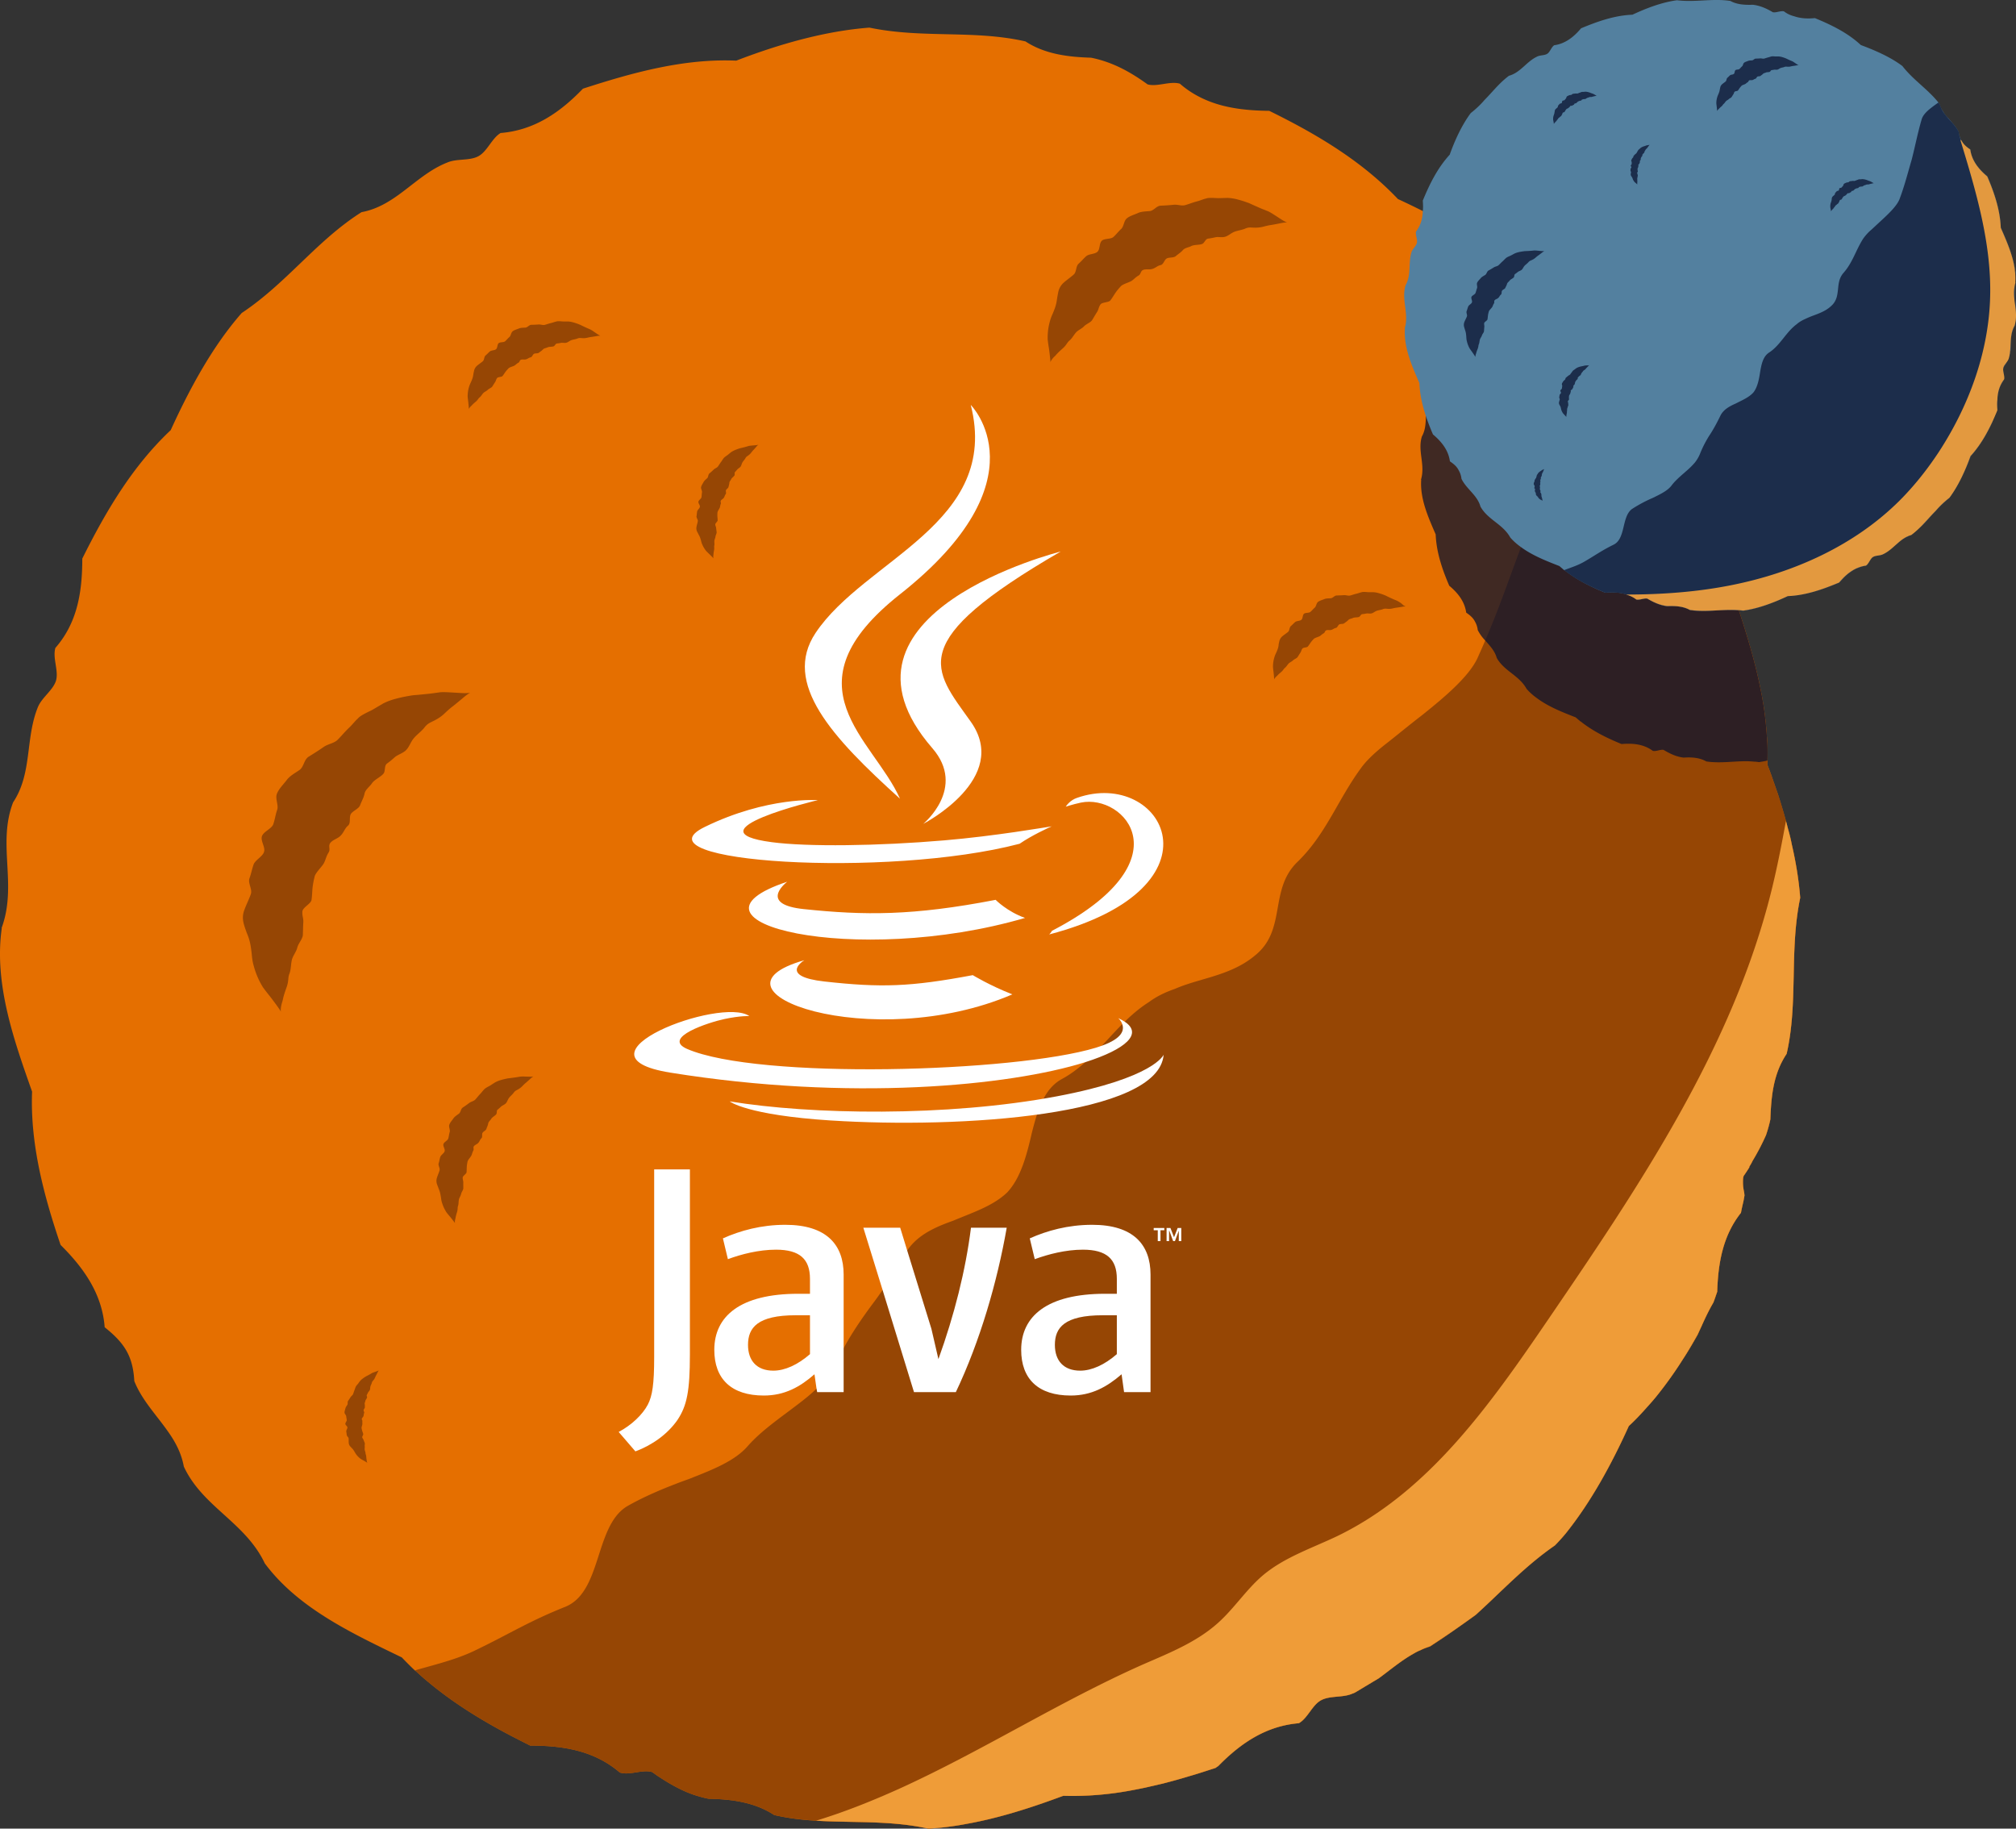
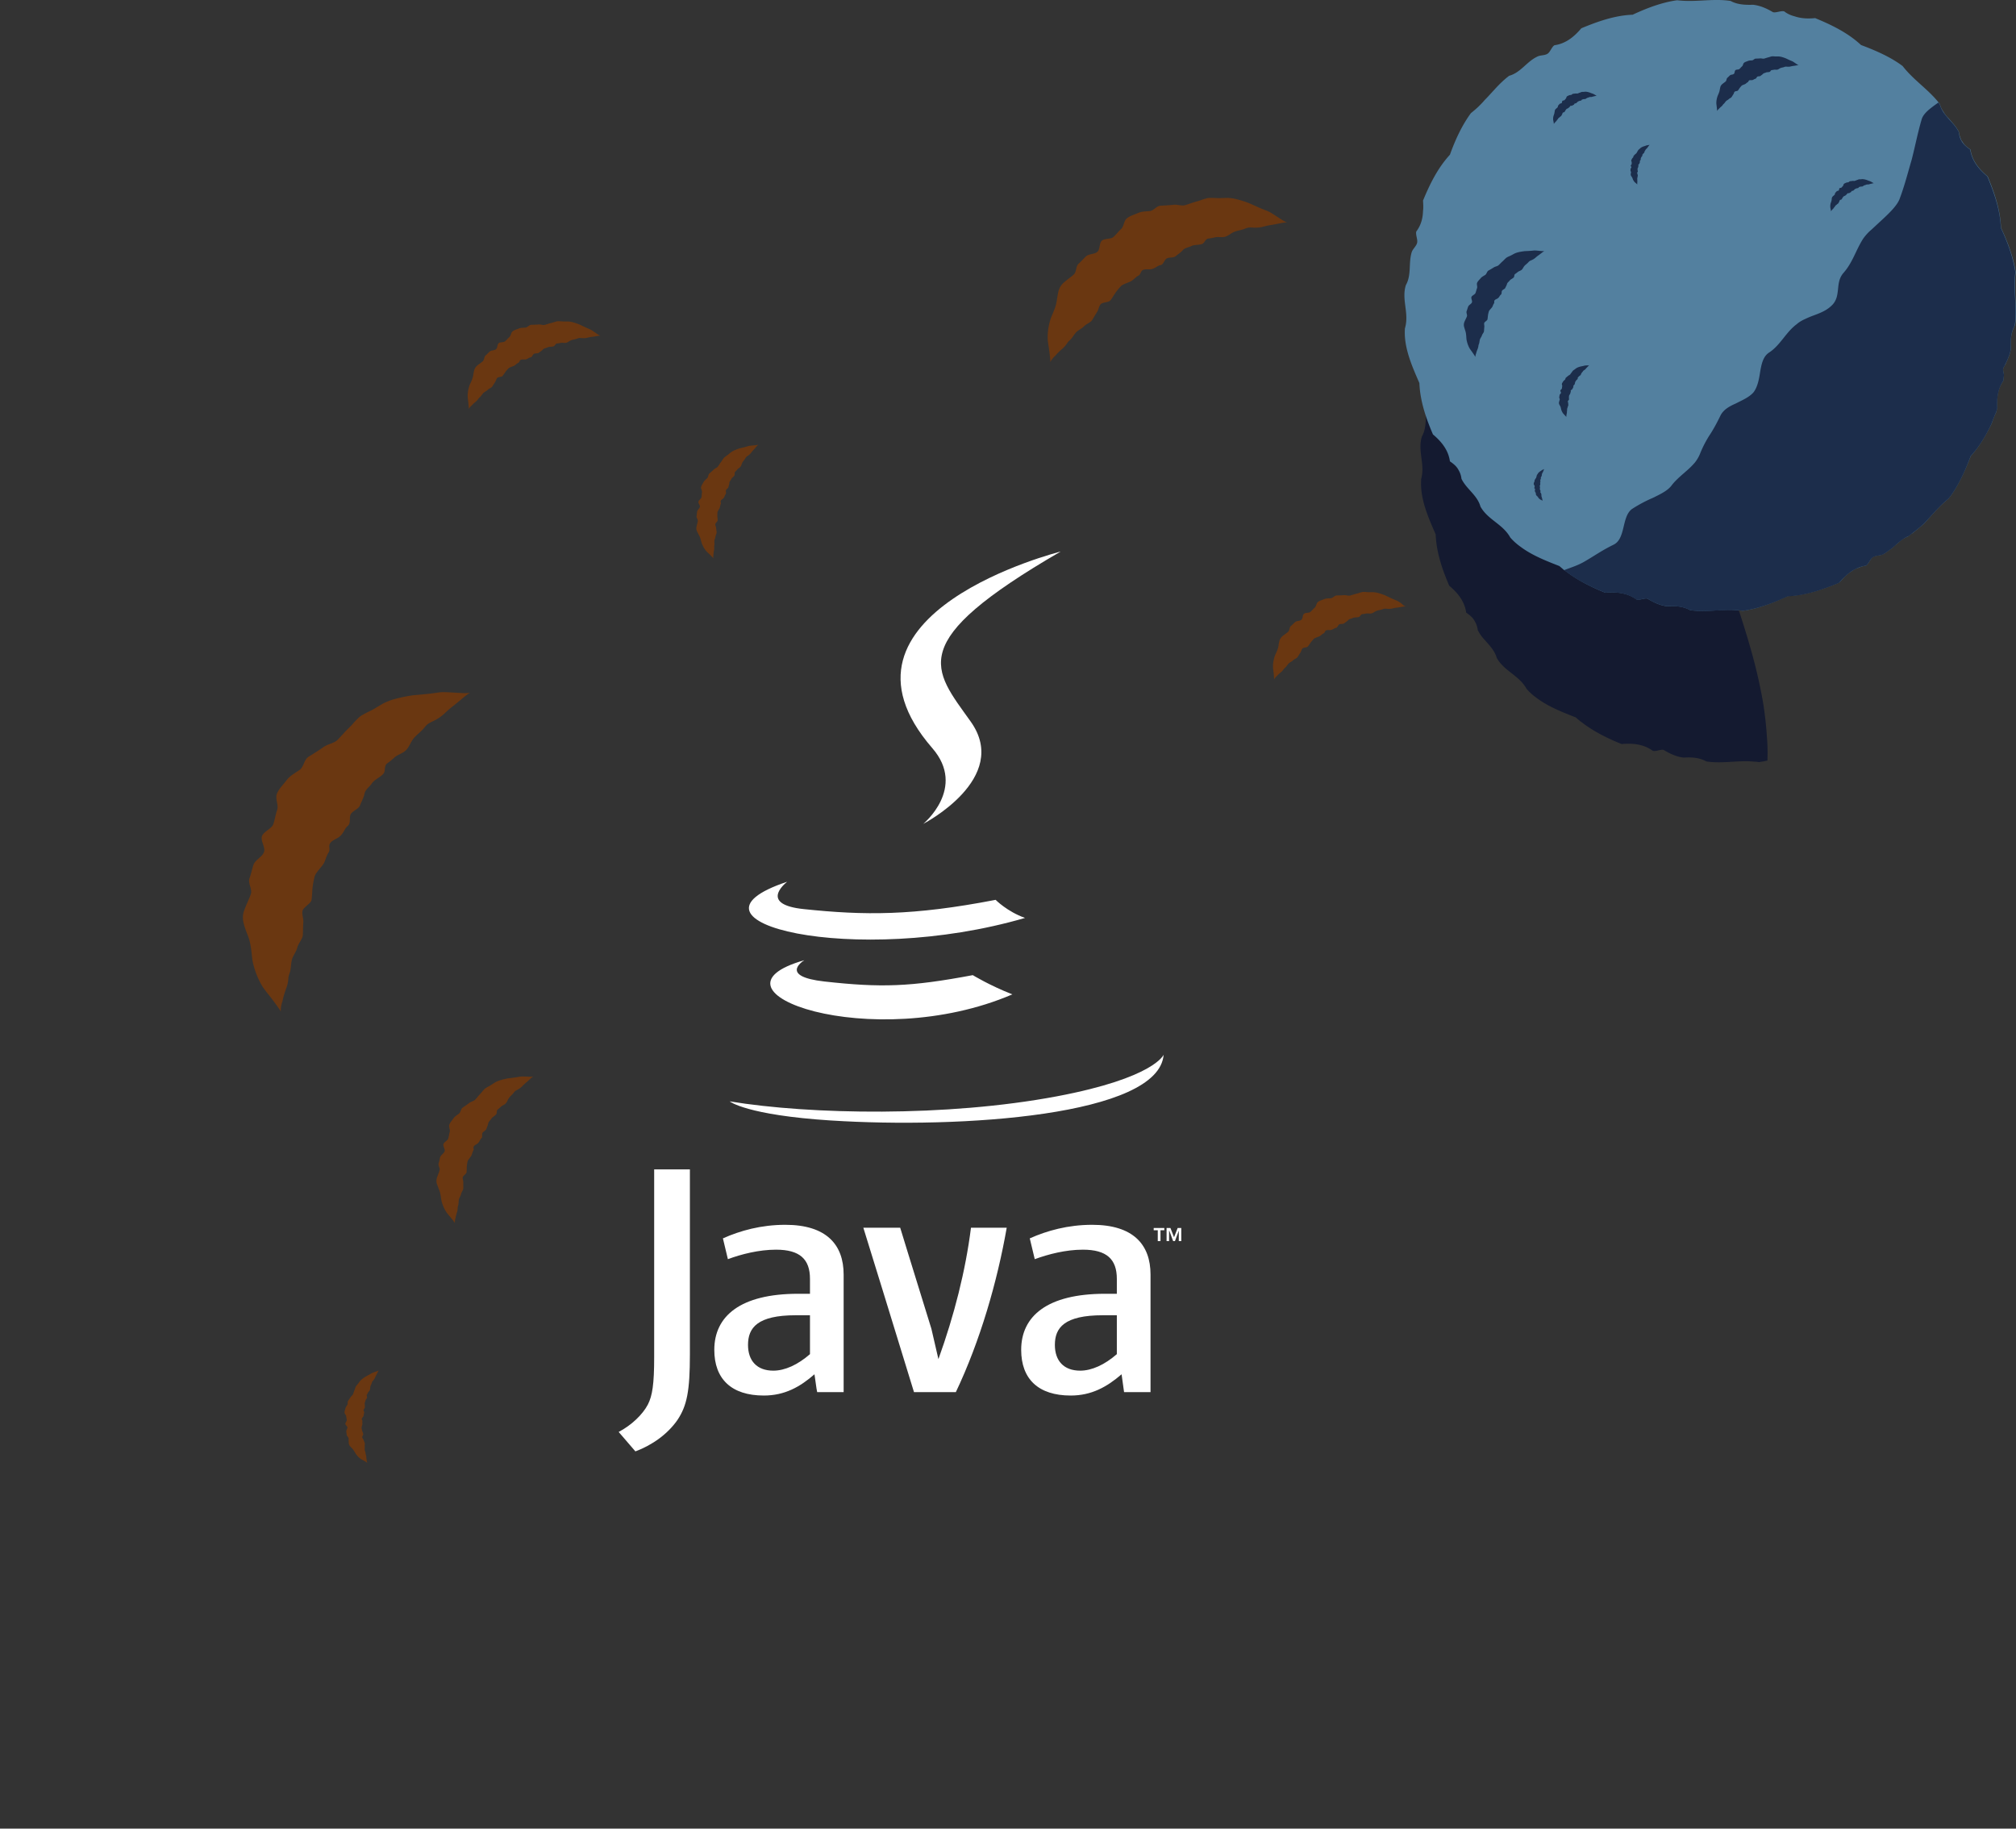
<svg xmlns="http://www.w3.org/2000/svg" id="Layer_2" data-name="Layer 2" viewBox="0 0 89.152 80.861">
  <rect x="0" y="0" width="89.152" height="80.861" fill="#333333" stroke="none" />
  <defs>
    <style>.cls-1{fill:#0a122f}.cls-1,.cls-2{opacity:.75}.cls-1,.cls-2,.cls-3,.cls-5{stroke-width:0}.cls-2{fill:#7c3806}.cls-3{fill:#f9a53f;opacity:.9}.cls-5{fill:#fff}</style>
  </defs>
  <g id="Layer_10" data-name="Layer 10">
-     <path d="M79.609 39.701c-.49 2.36-.08 4.62-.6 6.9-.6.9-.68 1.89-.72 2.9-.05.24-.11.47-.19.69a10.357 10.357 0 0 1-.6 1.15c-.04.09-.09.17-.14.25v.03c-.08.13-.16.25-.25.38-.05.17-.04.35-.01.55v.01c.01.1.03.2.04.31-.01.08-.03.16-.04.25-.04.17-.08.34-.11.51-.8 1.01-1.01 2.22-1.05 3.49-.05.16-.11.33-.17.48-.2.34-.37.7-.53 1.06-.05.12-.11.24-.16.36-.21.37-.42.73-.66 1.09-.34.54-.71 1.06-1.1 1.55-.18.23-.37.44-.56.65-.23.26-.47.51-.73.75-.75 1.66-1.66 3.34-2.79 4.75-.15.18-.31.36-.48.53-1.32.91-2.36 2.04-3.5 3.07-.33.24-.67.48-1 .71-.33.24-.67.46-1.02.69-.15.05-.29.1-.42.16-.13.05-.25.12-.37.19-.52.3-.98.69-1.47 1.05l-1.05.63c-.04.02-.08.04-.12.05-.42.19-.98.08-1.38.29s-.59.79-.99 1.02c-1.44.12-2.56.87-3.56 1.89-.04.03-.09.06-.13.09-.38.12-.76.25-1.15.36-.39.12-.79.23-1.18.33l-.78.18c-.53.11-1.06.21-1.59.27-.68.08-1.35.11-2.03.09-1.37.51-2.81.98-4.27 1.24-.36.07-.71.12-1.07.16-.21.02-.42.04-.63.05-2.32-.51-4.58-.08-6.81-.6-.89-.58-1.91-.7-2.91-.72-.15-.03-.3-.07-.44-.11-.49-.14-.93-.36-1.35-.61a6.73 6.73 0 0 1-.35-.22c-.12-.07-.23-.16-.35-.24-.44-.13-.99.16-1.43.02-1.13-.97-2.5-1.19-3.96-1.19-.36-.18-.73-.37-1.09-.56-1.21-.65-2.38-1.38-3.43-2.26-.2-.16-.38-.33-.57-.5h-.01c-.2-.19-.39-.38-.58-.58-2.21-1.07-4.59-2.18-6.06-4.16-.86-1.82-2.75-2.49-3.58-4.28-.11-.61-.39-1.12-.73-1.59-.5-.71-1.13-1.36-1.46-2.19-.06-1.13-.46-1.7-1.31-2.38-.11-1.47-.92-2.62-1.95-3.64-.74-2.18-1.35-4.46-1.26-6.78-.81-2.29-1.69-4.78-1.34-7.23h-.01c.71-1.92-.2-3.7.51-5.56.86-1.29.53-2.83 1.1-4.22.18-.43.67-.74.8-1.17.12-.44-.16-.99-.03-1.44.98-1.12 1.19-2.49 1.19-3.95 1.03-2.07 2.21-4.08 3.91-5.68.83-1.82 1.84-3.7 3.14-5.18 2-1.33 3.32-3.21 5.3-4.46 1.53-.28 2.39-1.64 3.78-2.19.43-.19.98-.07 1.38-.28.4-.21.6-.8.99-1.03 1.48-.12 2.62-.9 3.64-1.96 2.19-.71 4.46-1.34 6.78-1.24 1.87-.72 3.91-1.31 5.89-1.46 2.35.49 4.62.09 6.9.61.87.57 1.91.69 2.9.72.95.19 1.74.63 2.5 1.18.43.12.99-.16 1.43-.03.4.35.84.6 1.3.78.82.32 1.72.41 2.65.42 2.08 1.02 4.09 2.21 5.69 3.9.37.17.74.35 1.1.53 1.13.56 2.26 1.21 3.26 1.97.1.06.2.14.3.22.18.13.35.27.51.42l.09.12c1.26 1.85 2.99 3.14 4.21 4.94.06.08.12.16.17.24.02.12.05.25.09.36.04.15.1.3.16.43.09.19.19.36.3.53.06.1.13.2.2.3.08.11.16.22.24.32.11.15.22.29.33.43.18.24.36.48.51.73.06.08.12.18.16.27.08.13.14.27.2.41.01.23.04.44.09.63.02.09.04.18.07.26.02.09.05.17.09.25.08.18.18.35.3.51.06.07.13.15.2.22.07.09.16.17.26.25.09.08.19.17.29.25.02.23.05.46.11.67.02.13.06.25.1.38.02.07.04.14.08.2.08.25.2.49.33.72.35.61.81 1.15 1.34 1.67.37 1.14.72 2.3.95 3.47.05.23.09.47.13.71.07.47.12.94.15 1.42.03.33.03.67.02 1 .01.07 0 .13 0 .19.09.23.18.47.26.71.07.19.13.38.2.57.17.53.33 1.07.47 1.62.06.21.11.42.15.63.18.78.31 1.57.37 2.35Z" style="fill:#e56f00;stroke-width:0" />
    <path d="M30.888 23.627a.897.897 0 0 1 .06.116c.024.057.039.115.055.172.014.057.03.114.055.168a1.196 1.196 0 0 0 .181.294c.036.036.071.071.107.104.037.034.143.141.162.162.051.05.047.065.042.044a.38.38 0 0 1 0-.148l.002-.025c.003-.067.016-.132.028-.2a.516.516 0 0 0 .005-.094c-.002-.03-.005-.058.002-.092.014-.06.002-.122.003-.18v-.021c.002-.063.045-.135.05-.196.004-.062.054-.134.052-.193-.006-.058-.017-.126-.022-.184-.003-.058-.035-.099-.038-.158-.008-.059.106-.132.104-.189 0-.057-.008-.115-.012-.173-.003-.058 0-.115.004-.173.005-.059.083-.158.103-.213.018-.056.018-.108.042-.163.025-.054-.026-.094.006-.148.032-.053.099-.075.13-.126.037-.049.039-.109.08-.156s-.006-.124.016-.179c.025-.053.099-.088.112-.144.01-.057.034-.113.037-.175 0-.064.059-.115.082-.169.024-.055.106-.108.138-.157.036-.045-.009-.122.036-.165.043-.043.065-.071.104-.117.044-.042.105-.069.139-.12.035-.049.046-.126.079-.182.032-.057.103-.126.134-.189a.164.164 0 0 1 .014-.022l.007-.01.006-.008c.027-.033.069-.055.107-.084a.626.626 0 0 0 .106-.1c.025-.032.068-.09.118-.14.048-.053.096-.107.121-.137a.49.49 0 0 1 .094-.092c.008-.003-.017.009-.097.019a.088.088 0 0 0-.016.002l-.169.015c-.064.006-.129.012-.169.026-.053.015-.106.032-.161.046l-.121.03c-.04.01-.084.018-.122.032a2.051 2.051 0 0 0-.221.085.911.911 0 0 0-.145.084l-.132.109c-.036.03-.165.107-.195.162-.041.051-.065.102-.107.155-.047.061-.091.137-.135.198-.045.061-.126.078-.184.134a3.928 3.928 0 0 1-.188.169c-.066.053-.047.158-.104.215-.061.058-.131.11-.164.18-.037.068-.088.136-.105.211-.018.074.051.161.04.233-.014.072-.011.146-.023.216-.01.07-.126.13-.136.203-.009.073.079.153.065.222-.009.069-.103.13-.12.201-.013.071-.014.143-.028.214-.012.071.067.15.056.22-.009.065-.044.176-.055.239a.338.338 0 0 0 .033.238l.054.103ZM56.547 28.512c-.008.05-.017.103-.034.157-.022.073-.052.14-.082.207a1.138 1.138 0 0 0-.079.203 1.448 1.448 0 0 0-.058.422c.005.062.012.124.02.182.009.061.026.247.027.281.009.088-.006.098.005.075a.476.476 0 0 1 .116-.14l.021-.022c.055-.061.119-.114.183-.168a.51.51 0 0 0 .078-.086c.022-.029.041-.06.074-.086.06-.046.098-.114.144-.168l.017-.02c.051-.058.149-.093.201-.147.053-.055.157-.086.2-.143.039-.06.083-.133.123-.193.042-.058.045-.122.088-.18.039-.063.205-.043.247-.099.045-.055.082-.116.123-.174a1.42 1.42 0 0 1 .139-.161c.051-.052.203-.086.265-.123.061-.039.102-.089.168-.122.066-.032.049-.11.121-.136.072-.025.153.006.222-.018.073-.018.123-.073.198-.086.075-.012.092-.123.155-.157.066-.031.164-.006.219-.05.055-.046.12-.081.172-.137.051-.061.146-.063.21-.096.066-.033.186-.02.254-.041.07-.015.087-.124.163-.129.075-.007.117-.017.19-.03.075-.006.154.017.226-.006.072-.019.143-.085.218-.111.075-.029.196-.039.276-.075a.281.281 0 0 1 .031-.01l.014-.003.012-.003c.052-.01.108.002.167.004.059.003.12 0 .179-.013.049-.01.136-.033.222-.041l.222-.035a.588.588 0 0 1 .162-.014c.01.003-.024-.005-.107-.057a1.028 1.028 0 0 0-.37-.236c-.063-.027-.126-.053-.189-.083l-.139-.066c-.047-.022-.094-.048-.142-.065a2.568 2.568 0 0 0-.277-.092 1.179 1.179 0 0 0-.203-.034h-.212c-.058 0-.24-.027-.312.001-.079.016-.142.046-.223.064-.092.021-.194.059-.284.082-.091.022-.181-.024-.28-.016-.097.008-.209.011-.311.014-.104-.001-.169.114-.268.123-.103.007-.211.002-.298.043-.088.036-.191.061-.265.118-.075.056-.078.194-.144.253-.069.058-.124.131-.192.188-.065.059-.222.025-.288.087-.065.063-.044.208-.112.262-.063.059-.2.043-.272.098-.068.057-.125.125-.194.181-.067.059-.054.195-.119.253-.06.054-.18.133-.24.184a.419.419 0 0 0-.155.253c-.011.046-.02.092-.03.141ZM20.933 16.554c-.008.05-.017.103-.034.157-.022.073-.052.14-.082.207a1.138 1.138 0 0 0-.079.203 1.448 1.448 0 0 0-.057.422c.006.062.012.124.02.182.009.061.026.247.028.281.009.088-.006.098.005.075a.476.476 0 0 1 .116-.14l.021-.022c.055-.061.118-.114.183-.169a.557.557 0 0 0 .078-.086c.022-.029.041-.06.074-.087.06-.046.098-.115.144-.169l.017-.02c.051-.058.148-.093.201-.148.053-.055.156-.086.2-.144.039-.06.083-.133.123-.193.042-.058.044-.122.088-.18.039-.063.205-.043.247-.099.045-.055.081-.116.123-.174.042-.058.089-.11.139-.162.051-.052.203-.086.264-.123.061-.039.102-.089.168-.122.066-.032.049-.11.121-.136.072-.025.153.005.222-.018.073-.018.123-.073.198-.086.075-.012.092-.123.155-.158.066-.031.164-.006.219-.05.054-.046.12-.081.172-.138.051-.061.146-.064.21-.097.066-.033.186-.02.254-.042.07-.015.087-.124.163-.129.075-.007.117-.017.19-.03.075-.006.154.016.226-.006.072-.019.142-.085.218-.111.074-.029.196-.039.275-.076a.281.281 0 0 1 .031-.01l.014-.003.012-.003c.051-.01.108.002.167.003.059.003.12 0 .179-.013.049-.01.136-.033.222-.042.086-.013.175-.027.222-.036a.588.588 0 0 1 .162-.014c.01.003-.024-.005-.107-.057l-.017-.011-.173-.118a1.028 1.028 0 0 0-.181-.107c-.063-.027-.126-.053-.189-.083l-.139-.066c-.047-.022-.094-.048-.142-.065a2.809 2.809 0 0 0-.277-.092 1.101 1.101 0 0 0-.203-.033h-.212c-.058 0-.24-.027-.312.002-.079.016-.142.046-.223.064-.092.021-.194.059-.284.083-.091.023-.181-.024-.28-.016a5.195 5.195 0 0 1-.311.014c-.104 0-.169.114-.267.124-.103.007-.211.003-.298.043-.088.036-.191.061-.265.119-.075.056-.077.194-.144.254-.069.058-.124.131-.191.188-.064.059-.222.026-.288.087-.065.063-.044.208-.111.262-.063.059-.2.044-.272.098-.068.057-.125.125-.194.181-.067.059-.054.195-.118.253-.06.054-.18.134-.239.185a.412.412 0 0 0-.154.253c-.011.046-.02.092-.029.141ZM46.745 13.207a1.922 1.922 0 0 1-.055.289c-.037.134-.089.258-.139.381a1.96 1.96 0 0 0-.134.374 2.638 2.638 0 0 0-.085.771c.013.114.028.225.046.332.019.11.059.449.063.512.021.16-.007.179.012.136a.861.861 0 0 1 .205-.261l.037-.041c.098-.114.211-.213.326-.316.057-.053.1-.106.139-.161.038-.055.072-.111.131-.161.107-.087.173-.213.254-.314l.03-.037c.091-.109.266-.176.36-.278.093-.103.281-.164.358-.271.069-.111.145-.247.216-.357.074-.108.075-.224.151-.333.067-.117.372-.088.446-.192.079-.102.143-.215.216-.323.074-.108.157-.205.246-.301.091-.097.366-.166.476-.237.109-.074.182-.167.3-.231.118-.062.084-.204.214-.254.13-.049.279.003.405-.044.133-.036.221-.139.357-.166.137-.026.161-.228.276-.295.119-.06.298-.019.398-.102.097-.086.215-.153.308-.259.09-.113.263-.123.378-.186.118-.064.337-.045.462-.088.127-.03.153-.23.291-.244.136-.016.213-.036.346-.064.137-.014.282.023.412-.021.13-.039.256-.161.392-.213.134-.057.356-.081.499-.151.018-.008.037-.013.056-.019l.026-.007.022-.006c.093-.02.198-.002.305-.002.107.002.218-.007.327-.032.089-.021.246-.067.402-.087.157-.027.318-.058.403-.076.169-.035.277-.038.295-.034.018.004-.043-.007-.198-.099a1.492 1.492 0 0 1-.032-.02l-.32-.207c-.121-.077-.245-.157-.335-.187-.116-.047-.232-.09-.349-.142l-.256-.114c-.086-.037-.173-.083-.262-.112a4.76 4.76 0 0 0-.509-.155 2.054 2.054 0 0 0-.372-.051l-.386.011c-.105.003-.44-.038-.569.018-.142.033-.257.091-.404.127-.168.043-.351.117-.514.164-.164.045-.331-.035-.511-.016-.176.02-.381.031-.567.04-.19.003-.303.215-.482.238-.188.018-.384.015-.541.093-.159.07-.345.12-.478.229-.135.106-.132.357-.251.469-.123.109-.22.244-.34.352-.115.111-.403.057-.521.172-.116.118-.071.381-.19.484-.112.111-.362.089-.491.192-.122.107-.223.234-.345.34-.119.11-.089.358-.204.467-.106.102-.322.252-.428.348a.761.761 0 0 0-.27.469c-.018.084-.032.168-.047.258ZM19.39 52.546c.023.051.046.105.062.166.023.081.035.161.048.241.01.08.022.158.048.235a1.666 1.666 0 0 0 .198.425c.042.055.085.108.128.157a5.8 5.8 0 0 1 .194.244c.061.076.053.095.049.067a.516.516 0 0 1 .024-.2l.006-.033c.015-.09.042-.176.069-.266a.611.611 0 0 0 .021-.127c.002-.04.002-.08.017-.125.028-.079.022-.165.033-.242l.004-.029c.013-.085.082-.175.098-.257.016-.083.094-.173.1-.253 0-.079-.003-.173-.001-.253.004-.079-.032-.14-.026-.22-.002-.081.164-.162.17-.24.008-.078.006-.156.01-.235.005-.079.017-.155.033-.233.016-.078.137-.201.172-.272.033-.072.042-.143.082-.214.042-.069-.021-.132.031-.199.052-.066.145-.086.195-.15.057-.061.07-.141.132-.198.063-.057.012-.169.05-.239.042-.068.148-.104.173-.178.023-.075.063-.147.078-.23.011-.087.098-.146.137-.215.041-.07.16-.13.211-.191.056-.055.007-.167.074-.217.065-.051.098-.086.159-.142.066-.05.153-.077.206-.141.055-.061.081-.164.136-.234.051-.072.159-.154.21-.235.006-.01.015-.018.023-.028l.011-.012.01-.01c.042-.04.101-.063.157-.097a.825.825 0 0 0 .159-.119c.039-.039.106-.112.181-.171.073-.064.146-.13.185-.166a.658.658 0 0 1 .142-.11c.011-.004-.025.01-.134.011h-.023l-.231-.006a1.102 1.102 0 0 0-.232.009c-.075.012-.148.027-.225.036l-.168.022c-.056.008-.116.011-.17.025a2.915 2.915 0 0 0-.312.08 1.248 1.248 0 0 0-.208.091l-.196.127c-.053.035-.239.119-.288.188-.063.062-.104.128-.169.193-.073.075-.144.171-.214.246-.071.075-.182.086-.269.152a5.167 5.167 0 0 1-.281.199c-.097.062-.089.206-.174.274-.092.068-.194.129-.25.218-.06.086-.141.171-.175.269-.036.097.044.226.018.321-.03.095-.037.196-.065.289-.025.093-.191.156-.215.253-.023.097.083.219.054.31-.023.092-.159.16-.193.254-.029.094-.041.191-.072.284-.027.094.067.213.042.306-.023.086-.087.232-.112.315a.46.46 0 0 0 .008.327c.017.049.037.097.057.148ZM15.552 64.028a.62.62 0 0 1 .066.075c.028.038.051.077.074.116a.9.9 0 0 0 .263.296c.033.02.066.039.099.056.034.018.133.077.151.089.047.028.047.039.039.025a.297.297 0 0 1-.028-.109l-.003-.019a1.102 1.102 0 0 1-.017-.153.37.37 0 0 0-.015-.071c-.007-.022-.015-.042-.016-.069-.001-.047-.022-.091-.032-.133l-.004-.016c-.011-.047.008-.108 0-.154-.009-.046.014-.11.001-.152-.016-.042-.036-.09-.051-.132-.014-.042-.045-.067-.058-.11-.017-.042.053-.118.041-.16-.011-.042-.028-.083-.042-.125a1.1 1.1 0 0 1-.03-.129c-.007-.044.031-.133.035-.177.003-.045-.007-.083 0-.129.008-.045-.037-.065-.024-.11.014-.045.058-.075.072-.118.018-.043.008-.088.029-.13.021-.042-.028-.091-.022-.135.008-.044.057-.084.055-.128-.003-.044.003-.09-.006-.136-.012-.048.022-.096.028-.14.007-.045.058-.1.072-.142.018-.04-.03-.089-.005-.129.024-.04.034-.065.054-.106.025-.04.064-.071.079-.115.017-.043.01-.102.024-.15.012-.048.052-.112.063-.165l.006-.019.003-.008.003-.007c.014-.029.04-.054.063-.082a.452.452 0 0 0 .059-.094c.013-.028.033-.08.06-.126l.063-.124a.387.387 0 0 1 .052-.086c.005-.004-.011.01-.068.033s-.008.003-.012.004l-.122.043c-.046.017-.093.033-.12.051-.037.022-.072.044-.111.064l-.084.045c-.028.015-.058.029-.084.047-.05.032-.1.066-.147.105a.767.767 0 0 0-.091.089l-.077.106c-.021.029-.101.11-.113.157-.021.045-.029.088-.049.135-.023.054-.041.119-.062.172-.022.053-.078.082-.11.134-.031.052-.071.109-.107.161-.039.052-.005.126-.036.179-.034.054-.076.106-.087.165-.014.057-.039.118-.037.176 0 .058.069.109.074.165.004.056.02.11.024.164.006.054-.068.12-.062.176.008.056.088.098.091.151.007.053-.051.116-.05.172.004.055.017.108.02.163.005.055.078.098.083.152.005.05.001.139.005.187a.26.26 0 0 0 .07.17l.06.066ZM10.92 41.268c.046.115.093.236.125.373.045.181.065.359.086.536.016.177.036.352.087.524a3.5 3.5 0 0 0 .409.955c.091.124.182.244.273.356.095.116.367.484.413.555.13.173.11.213.105.151-.008-.062 0-.229.072-.44l.017-.073c.041-.198.11-.387.179-.583.033-.1.049-.19.059-.279.009-.089.012-.177.05-.275.069-.172.065-.363.095-.534l.011-.063c.036-.187.2-.381.244-.562.043-.182.227-.377.247-.552.008-.175.009-.383.02-.559.017-.175-.058-.311-.039-.488.003-.18.384-.348.403-.518.026-.171.028-.345.044-.52.018-.174.052-.342.094-.514.044-.173.326-.435.41-.59.081-.158.106-.314.205-.467.1-.15-.034-.293.087-.438.122-.143.334-.181.453-.318.134-.13.171-.307.315-.429.146-.121.041-.372.133-.525.102-.148.342-.219.406-.381.059-.165.155-.321.195-.504.032-.192.232-.317.328-.466.099-.153.371-.275.491-.407.131-.119.03-.368.186-.476.152-.108.229-.182.369-.302.153-.106.35-.159.475-.296.13-.131.198-.357.326-.507.122-.155.37-.329.494-.504.015-.021.035-.04.053-.059l.026-.025.022-.021c.098-.085.234-.133.361-.203.129-.069.255-.152.367-.252.091-.083.249-.24.421-.366.169-.136.34-.277.43-.354.178-.153.304-.227.328-.233.024-.007-.056.02-.301.015a.904.904 0 0 1-.051-.002l-.517-.03c-.195-.01-.395-.021-.522.003-.169.022-.336.048-.509.065l-.38.037c-.127.013-.261.017-.385.043a6.59 6.59 0 0 0-.708.155 2.798 2.798 0 0 0-.476.186l-.452.267c-.123.073-.548.245-.665.396-.148.132-.246.275-.396.414-.171.161-.34.368-.503.53-.165.161-.416.177-.619.318-.197.14-.433.287-.648.421-.225.129-.218.451-.416.595-.212.145-.447.271-.582.465-.143.186-.332.368-.417.582-.09.213.079.503.011.712-.075.208-.101.43-.172.634-.064.205-.442.332-.506.545-.06.214.167.49.093.689-.06.203-.373.342-.457.547-.074.205-.11.419-.187.624-.069.207.13.477.066.679-.059.188-.217.506-.28.688-.116.282-.077.507-.012.725.034.109.074.217.114.332Z" class="cls-2" />
-     <path d="M79.609 39.701c-.49 2.36-.08 4.62-.6 6.9-.6.9-.68 1.89-.72 2.9-.05.24-.12.47-.19.69a10.357 10.357 0 0 1-.6 1.15c-.04.09-.09.17-.14.25v.03c-.08.13-.16.25-.25.38-.03.08-.03.17-.03.27 0 .09 0 .18.02.28v.01c.02.1.04.2.05.3-.02.09-.03.17-.05.26-.04.17-.08.34-.11.51-.8 1.01-1.01 2.22-1.05 3.49-.06.16-.11.33-.17.48-.2.34-.37.7-.53 1.06-.06.12-.11.24-.17.36-.21.37-.42.74-.65 1.09-.34.54-.71 1.06-1.1 1.55-.18.23-.37.44-.56.65-.23.26-.47.51-.73.75-.75 1.66-1.66 3.34-2.79 4.75-.15.18-.31.36-.48.53-1.32.91-2.36 2.04-3.5 3.07-.33.24-.67.48-1 .71-.34.23-.68.46-1.02.68-.15.05-.29.1-.42.17-.13.05-.25.12-.37.19-.52.3-.98.69-1.47 1.05l-1.05.63c-.04.02-.08.04-.12.05-.42.19-.98.08-1.38.29s-.59.79-.99 1.02c-1.44.12-2.56.87-3.56 1.89-.04.03-.09.06-.13.09-.38.12-.76.25-1.15.36-.39.12-.79.23-1.18.33l-.78.18c-.53.11-1.06.21-1.59.27-.68.08-1.35.11-2.03.09-1.37.51-2.81.98-4.27 1.24-.36.07-.71.12-1.07.16-.21.02-.42.04-.63.05-1.68-.37-3.33-.25-4.96-.35-.62-.04-1.24-.11-1.85-.25-.89-.58-1.91-.7-2.91-.72-.15-.03-.3-.07-.44-.11-.49-.14-.93-.36-1.35-.61a6.73 6.73 0 0 1-.35-.22c-.12-.07-.23-.16-.35-.24-.44-.13-.99.16-1.43.02-1.13-.97-2.5-1.19-3.96-1.19-.36-.18-.73-.37-1.09-.56-1.21-.65-2.38-1.38-3.43-2.26-.2-.16-.38-.33-.57-.5.02-.01.05-.02.07-.03.84-.24 1.71-.45 2.5-.82 1.57-.75 2.42-1.31 4.05-1.96 1.65-.65 1.3-3.54 2.73-4.44.74-.43 1.72-.85 2.76-1.22 1.01-.4 2.04-.79 2.62-1.48.59-.66 1.38-1.2 2.14-1.78.37-.28.75-.58 1.07-.93.32-.34.59-.73.79-1.17.42-.86.93-1.61 1.46-2.33.54-.71 1.021-1.48 1.47-2.25.44-.79 1.25-1.17 2.13-1.48.85-.36 1.77-.65 2.4-1.26.59-.64.85-1.62 1.08-2.62.25-.99.53-1.93 1.3-2.37 1.57-.84 2.38-2.47 3.88-3.42.35-.26.74-.44 1.14-.58.39-.17.8-.29 1.21-.41.83-.24 1.65-.49 2.34-1.07 1.41-1.13.61-2.89 1.86-4.12 1.29-1.24 1.81-2.8 2.86-4.21.26-.35.67-.72 1.15-1.09.48-.38.99-.8 1.51-1.2 1.04-.83 2.06-1.7 2.45-2.51.12-.27.24-.53.35-.8.6-1.37 1.07-2.77 1.6-4.17.58-1.7 1.04-3.42 1.67-5.08.28-.83 1.31-1.44 2.34-2.07.06.08.12.16.17.24.02.12.05.24.09.36.04.15.1.3.16.43.09.19.19.36.3.53.06.1.13.2.2.3.08.11.16.22.24.32.11.14.22.29.33.43.18.24.36.48.51.73.06.08.12.18.16.27.08.13.14.27.2.41.01.23.04.44.09.63.01.09.03.18.07.26.02.09.05.17.09.25.08.18.18.35.3.51.07.08.13.15.2.22.08.09.16.17.26.25.09.08.19.17.29.25.02.23.05.46.11.67.02.13.06.26.1.38.02.07.04.14.08.2.08.25.2.49.33.72.35.61.81 1.15 1.34 1.67.37 1.14.72 2.3.95 3.47.05.23.09.47.13.71.07.47.12.94.15 1.42.03.33.03.67.02 1 .01.07 0 .13 0 .19.09.23.18.47.26.71.07.19.13.38.2.57.13.39.25.79.36 1.2.04.14.07.28.11.42.06.21.11.42.15.63.18.78.31 1.57.37 2.35Z" class="cls-2" />
    <path d="m52.079 54.301-.16.41-.16-.41h-.17v.58h.11v-.46h.01l.17.46h.08l.17-.46v.46h.11v-.58h-.16Zm-1.06 0v.1h.18v.48h.12v-.48h.17v-.1h-.47ZM44.029 39.791c-3.67.71-5.8.69-8.48.41-1.93-.2-.9-1.08-.74-1.21-5.34 1.78 3.02 3.79 10.52 1.6-.79-.28-1.3-.8-1.3-.8Zm-1.01 3.33c-2.77.52-4.05.56-6.57.28-1.93-.22-1.01-.86-.88-.94-4.84 1.37 3 4.17 9.2 1.51-1.02-.4-1.75-.85-1.75-.85ZM41.229 33.083c1.531 1.763-.402 3.349-.402 3.349s3.888-2.007 2.102-4.52c-1.668-2.344-2.946-3.508 3.977-7.523 0 0-10.867 2.714-5.677 8.694Z" class="cls-5" />
-     <path d="M47.629 35.281c-.3.1-.46.33-.5.39.05-.01.26-.09.67-.18 1.92-.4 4.68 2.58-1.28 5.67-.03.07-.12.16-.12.16 7.95-2.09 5.03-7.37 1.23-6.04Zm-5.87 1.88c-2.92.25-6.06.29-7.63.08-3.73-.49 2.04-1.86 2.04-1.86s-2.24-.16-4.99 1.18c-3.26 1.57 8.06 2.29 13.91.75.54-.37 1.26-.7 1.42-.77-.27.04-2.51.43-4.75.62Zm7.98 8.02c-.08-.05-.18-.11-.29-.16 0 0 .13.11.18.27.09.25.02.62-.9.95-.08.03-.17.06-.27.09-3.59 1.09-14.93 1.42-18.08.05-1.13-.5.99-1.18 1.66-1.32.7-.15 1.1-.13 1.1-.13-1.26-.88-8.15 1.75-3.5 2.5 7.94 1.28 15 .59 18.35-.46 1.82-.58 2.55-1.26 1.75-1.79ZM42.929 17.905s3.298 3.299-3.128 8.373c-5.153 4.07-1.175 6.39-.002 9.041-3.008-2.714-5.215-5.103-3.735-7.327 2.174-3.264 8.196-4.847 6.865-10.087Z" class="cls-5" />
    <path d="M36.756 49.548c5.716.366 14.495-.203 14.702-2.908 0 0-.4 1.025-4.724 1.84-4.879.918-10.897.811-14.466.223 0 0 .731.605 4.488.846ZM28.929 51.711v8.3c0 1.2-.08 1.71-.28 2.1-.23.44-.72.91-1.29 1.21l.74.86c.75-.28 1.43-.77 1.86-1.39.42-.63.55-1.28.55-2.9v-8.18h-1.58Zm19.37 2.45c-1.07 0-2 .26-2.76.6l.22.92c.6-.22 1.37-.42 2.13-.42 1.05 0 1.5.42 1.5 1.29v.66h-.52c-2.56 0-3.71.99-3.71 2.48 0 1.29.76 2.02 2.19 2.02.92 0 1.6-.38 2.25-.94l.11.79h1.17v-5.2c0-1.32-.76-2.2-2.58-2.2Zm1.09 5.72c-.54.47-1.11.73-1.62.73-.73 0-1.12-.44-1.12-1.14 0-.76.42-1.31 2.12-1.31h.62v1.72Zm-6.45-5.59c-.24 1.9-.74 3.87-1.44 5.81l-.31-1.34-1.07-3.46-.31-1.01h-1.63l.85 2.75 1.39 4.52h1.85c1.07-2.25 1.83-4.87 2.25-7.27h-1.58Zm-8.21-.13c-1.07 0-2 .26-2.76.6l.22.92c.59-.22 1.37-.42 2.13-.42 1.05 0 1.5.42 1.5 1.29v.66h-.521c-2.56 0-3.71.99-3.71 2.48 0 1.29.76 2.02 2.19 2.02.92 0 1.6-.38 2.24-.94l.09.63.03.16h1.17v-5.2c0-1.32-.76-2.2-2.58-2.2Zm1.09 5.72c-.54.47-1.11.73-1.62.73-.73 0-1.12-.44-1.12-1.14 0-.76.42-1.31 2.11-1.31h.63v1.72Z" class="cls-5" />
    <path d="M78.159 33.631c-.12.03-.25.05-.37.07-.07-.01-.14-.02-.2-.02-.12-.01-.25-.02-.37-.02-.59 0-1.17.1-1.76.01-.32-.18-.67-.19-1.01-.17-.33-.04-.61-.18-.88-.34-.15-.03-.33.08-.48.04-.41-.3-.88-.34-1.38-.3-.64-.26-1.27-.57-1.81-1h-.01l-.21-.18c-.59-.23-1.2-.47-1.7-.84-.17-.12-.33-.26-.47-.42-.33-.6-.99-.78-1.32-1.37-.09-.32-.31-.54-.51-.77a1.85 1.85 0 0 1-.33-.46.949.949 0 0 0-.12-.37c-.08-.16-.2-.27-.39-.4-.07-.5-.37-.87-.75-1.19-.31-.72-.57-1.48-.6-2.27-.33-.76-.7-1.58-.64-2.42h-.01c.2-.67-.16-1.26.04-1.91.26-.46.11-.97.26-1.46.05-.15.21-.27.24-.42.03-.15-.07-.33-.04-.49.21-.28.29-.58.3-.91.02-.15.01-.3 0-.46.3-.73.65-1.44 1.19-2.03.23-.64.53-1.3.93-1.84.16-.12.3-.25.42-.39.1.06.2.14.3.22.18.13.35.27.51.42l.09.12c1.26 1.85 2.99 3.14 4.21 4.94.06.08.12.16.17.24.02.12.05.25.09.36.04.15.1.3.16.43.09.19.19.36.3.53.06.1.13.2.2.3.08.11.16.22.24.32.11.14.22.29.33.43.18.24.36.48.51.73.06.08.12.18.16.27.08.13.14.27.2.41.01.23.04.44.09.63.02.09.04.18.07.26.02.09.05.17.09.25.08.18.18.35.3.51.07.08.13.15.2.22.08.09.16.17.26.25.09.08.19.17.29.25.02.23.05.46.11.67.02.13.06.26.1.38.02.07.04.14.08.2.08.25.2.49.33.72.35.61.81 1.15 1.34 1.67.37 1.14.72 2.3.95 3.47.05.23.09.47.13.71.07.47.12.94.15 1.42.03.33.03.67.02 1Z" class="cls-1" />
-     <path d="M89.099 14.401c-.18.32-.19.66-.17 1-.01.08-.03.16-.05.24-.06.17-.13.33-.21.5 0 0-.01 0-.01.01-.02.04-.05.09-.07.13-.02.09.01.19.03.29l-.03.27c-.25.36-.29.78-.27 1.21-.01.06-.03.11-.04.17-.08.16-.14.33-.2.5-.25.52-.54 1.02-.93 1.45-.22.58-.49 1.18-.83 1.68-.05.07-.1.13-.15.2-.43.34-.75.75-1.11 1.13-.16.13-.32.27-.49.4-.06.04-.12.08-.17.13-.07.03-.14.06-.2.1-.08.04-.15.1-.22.16-.05.04-.09.08-.14.12-.06.05-.11.1-.17.15-.11.08-.23.16-.34.24-.01.01-.02.02-.04.02-.14.08-.33.05-.46.13-.13.09-.18.29-.31.38-.12.02-.23.05-.34.1-.11.03-.21.09-.31.16-.1.06-.18.13-.27.21-.08.08-.16.17-.24.26-.021.01-.03.02-.04.03-.72.3-1.48.56-2.26.59-.63.29-1.31.56-1.99.65-.07-.01-.14-.02-.2-.02-.12-.01-.25-.02-.37-.02-.59 0-1.17.1-1.76.01-.32-.18-.67-.19-1.01-.17-.33-.04-.61-.18-.88-.34-.15-.03-.33.08-.48.04-.41-.3-.88-.34-1.38-.3-.64-.26-1.27-.57-1.81-1h-.01l-.21-.18c-.59-.23-1.2-.47-1.7-.84-.17-.12-.33-.26-.47-.42-.33-.6-.99-.78-1.32-1.37-.14-.51-.62-.77-.84-1.23a.949.949 0 0 0-.12-.37c-.08-.16-.2-.27-.39-.4-.07-.5-.37-.87-.75-1.19-.31-.72-.57-1.48-.6-2.27-.33-.76-.7-1.58-.64-2.42h-.01c.2-.67-.16-1.26.04-1.91.26-.46.11-.97.26-1.46.05-.15.21-.27.24-.42.03-.15-.07-.33-.04-.49.21-.28.29-.58.3-.91.02-.15.01-.3 0-.46.3-.73.65-1.44 1.19-2.03.229-.64.53-1.3.93-1.84.23-.18.43-.37.61-.58.15-.15.29-.31.43-.46.2-.22.41-.43.65-.61.51-.14.77-.62 1.23-.84.14-.08.33-.05.46-.13s.18-.29.31-.38c.5-.07.87-.37 1.19-.75.72-.3 1.48-.57 2.27-.6.62-.29 1.3-.55 1.97-.64.81.1 1.57-.09 2.36.03.31.17.66.18 1 .17.33.04.61.17.88.33.15.03.33-.07.49-.04.14.11.3.18.46.22.29.1.6.11.91.08.73.3 1.45.65 2.03 1.19.64.24 1.31.53 1.84.93.48.62 1.12 1.02 1.59 1.61.02.03.04.05.06.08.03.13.09.24.16.34.06.11.14.2.23.29.16.19.34.37.45.6.01.1.04.19.07.27.02.06.04.11.08.15.07.13.19.24.36.35.07.5.38.87.76 1.19.3.72.56 1.48.59 2.27.29.62.55 1.3.65 1.97-.11.81.09 1.57-.03 2.36Z" style="fill:#53809f;stroke-width:0" />
+     <path d="M89.099 14.401c-.18.32-.19.66-.17 1-.01.08-.03.16-.05.24-.06.17-.13.33-.21.5 0 0-.01 0-.01.01-.02.04-.05.09-.07.13-.02.09.01.19.03.29l-.03.27c-.25.36-.29.78-.27 1.21-.01.06-.03.11-.04.17-.08.16-.14.33-.2.5-.25.52-.54 1.02-.93 1.45-.22.58-.49 1.18-.83 1.68-.05.07-.1.13-.15.2-.43.34-.75.75-1.11 1.13-.16.13-.32.27-.49.4-.06.04-.12.08-.17.13-.07.03-.14.06-.2.1-.08.04-.15.1-.22.16-.05.04-.09.08-.14.12-.06.05-.11.1-.17.15-.11.08-.23.16-.34.24-.01.01-.02.02-.04.02-.14.08-.33.05-.46.13-.13.09-.18.29-.31.38-.12.02-.23.05-.34.1-.11.03-.21.09-.31.16-.1.06-.18.13-.27.21-.08.08-.16.17-.24.26-.021.01-.03.02-.04.03-.72.3-1.48.56-2.26.59-.63.29-1.31.56-1.99.65-.07-.01-.14-.02-.2-.02-.12-.01-.25-.02-.37-.02-.59 0-1.17.1-1.76.01-.32-.18-.67-.19-1.01-.17-.33-.04-.61-.18-.88-.34-.15-.03-.33.08-.48.04-.41-.3-.88-.34-1.38-.3-.64-.26-1.27-.57-1.81-1h-.01l-.21-.18c-.59-.23-1.2-.47-1.7-.84-.17-.12-.33-.26-.47-.42-.33-.6-.99-.78-1.32-1.37-.14-.51-.62-.77-.84-1.23a.949.949 0 0 0-.12-.37c-.08-.16-.2-.27-.39-.4-.07-.5-.37-.87-.75-1.19-.31-.72-.57-1.48-.6-2.27-.33-.76-.7-1.58-.64-2.42c.2-.67-.16-1.26.04-1.91.26-.46.11-.97.26-1.46.05-.15.21-.27.24-.42.03-.15-.07-.33-.04-.49.21-.28.29-.58.3-.91.02-.15.01-.3 0-.46.3-.73.65-1.44 1.19-2.03.229-.64.53-1.3.93-1.84.23-.18.43-.37.61-.58.15-.15.29-.31.43-.46.2-.22.41-.43.65-.61.51-.14.77-.62 1.23-.84.14-.08.33-.05.46-.13s.18-.29.31-.38c.5-.07.87-.37 1.19-.75.72-.3 1.48-.57 2.27-.6.62-.29 1.3-.55 1.97-.64.81.1 1.57-.09 2.36.03.31.17.66.18 1 .17.33.04.61.17.88.33.15.03.33-.07.49-.04.14.11.3.18.46.22.29.1.6.11.91.08.73.3 1.45.65 2.03 1.19.64.24 1.31.53 1.84.93.48.62 1.12 1.02 1.59 1.61.02.03.04.05.06.08.03.13.09.24.16.34.06.11.14.2.23.29.16.19.34.37.45.6.01.1.04.19.07.27.02.06.04.11.08.15.07.13.19.24.36.35.07.5.38.87.76 1.19.3.72.56 1.48.59 2.27.29.62.55 1.3.65 1.97-.11.81.09 1.57-.03 2.36Z" style="fill:#53809f;stroke-width:0" />
    <path d="M72.156 7.813a.273.273 0 0 1 .023.038c.01.019.016.038.023.057a.421.421 0 0 0 .092.151l.039.033.059.051c.019.016.017.021.015.014a.145.145 0 0 1-.004-.05v-.008c0-.023.002-.045.004-.069v-.032c-.001-.01-.003-.02-.002-.031.003-.021-.002-.042-.003-.061v-.007c0-.021.012-.047.012-.068 0-.021.015-.047.013-.067l-.012-.062c-.003-.02-.014-.033-.017-.053-.004-.02.033-.048.03-.067-.002-.02-.006-.039-.009-.058-.003-.02-.003-.039-.003-.059 0-.02.024-.056.029-.075.005-.019.003-.037.01-.056.007-.019-.011-.031-.002-.05.01-.019.032-.028.041-.046.011-.018.011-.038.023-.055.013-.017-.005-.042 0-.061.007-.019.032-.032.034-.052.002-.02.009-.039.008-.06-.001-.022.017-.041.024-.059.007-.019.033-.039.043-.057.011-.016-.006-.041.008-.057s.02-.026.032-.042c.014-.015.034-.026.044-.044.011-.018.012-.044.022-.064.009-.02.032-.045.041-.068l.004-.008.002-.003.002-.003c.008-.012.022-.02.034-.031a.194.194 0 0 0 .033-.037c.008-.011.021-.032.036-.051l.038-.05a.167.167 0 0 1 .03-.034c.002-.001-.006.004-.032.009l-.006.001-.057.009c-.021.004-.043.007-.057.013l-.054.02-.04.013c-.013.005-.028.008-.041.014a.795.795 0 0 0-.073.034.3.3 0 0 0-.047.032l-.042.04c-.012.011-.053.04-.062.06-.013.018-.02.036-.032.055-.014.022-.027.049-.041.071-.014.022-.041.03-.059.05l-.06.062c-.021.02-.012.055-.03.076-.019.021-.042.041-.051.065-.011.024-.027.049-.03.074-.004.026.022.054.02.078-.003.025 0 .05-.002.074-.002.024-.04.047-.041.072-.001.025.031.05.028.074-.001.024-.032.047-.036.071-.003.024-.001.049-.004.073-.002.025.026.049.025.073-.002.022-.011.061-.013.083a.12.12 0 0 0 .017.08l.021.034ZM81.002 8.822a.55.55 0 0 1-.031.126.418.418 0 0 0-.022.071c-.005.027-.01.054-.01.083l.001.062a.956.956 0 0 0 .011.061c.005.02.015.083.016.095.005.03 0 .033.004.025a.163.163 0 0 1 .036-.051l.007-.008a.561.561 0 0 1 .058-.062.162.162 0 0 0 .024-.031c.007-.011.012-.021.023-.031.019-.017.03-.041.045-.061a.03.03 0 0 0 .005-.007c.016-.021.048-.035.065-.055.016-.02.051-.033.064-.054l.037-.069c.013-.021.012-.043.025-.063.012-.022.069-.02.081-.04.014-.02.025-.041.037-.062a.513.513 0 0 1 .043-.058c.016-.019.067-.034.087-.048.02-.015.032-.033.054-.046.022-.013.014-.039.038-.049.024-.01.052-.002.075-.012.024-.008.04-.028.065-.034.025-.006.028-.044.049-.057.022-.012.055-.006.073-.023.017-.017.039-.031.055-.051.016-.022.048-.025.069-.038.022-.013.063-.011.085-.021.023-.007.026-.044.052-.048.025-.004.039-.009.064-.015.025-.004.053.002.077-.008.024-.008.046-.032.071-.043.025-.012.066-.018.092-.033l.01-.004.005-.002h.004c.017-.006.037-.003.057-.004.02 0 .041-.003.061-.009.016-.005.045-.015.074-.02l.075-.018a.197.197 0 0 1 .055-.009c.003 0-.008 0-.038-.017s-.004-.002-.006-.003l-.062-.036c-.023-.013-.047-.027-.064-.032l-.066-.023-.049-.019c-.016-.006-.033-.014-.05-.018a.962.962 0 0 0-.096-.024.414.414 0 0 0-.142-.001c-.02.002-.082-.003-.106.008-.026.007-.047.019-.074.027-.031.01-.064.025-.094.035-.03.01-.062-.004-.096.002l-.106.013c-.036.002-.055.043-.088.049-.035.005-.072.006-.1.022-.029.014-.063.025-.087.047-.024.021-.021.068-.043.09-.022.021-.039.048-.06.069-.02.022-.075.014-.096.037-.021.023-.01.072-.031.092-.02.022-.067.02-.09.04-.022.021-.039.046-.061.066-.021.022-.013.068-.034.089-.019.02-.058.05-.077.069a.138.138 0 0 0-.046.09c-.003.016-.004.032-.006.049ZM68.745 4.958a.271.271 0 0 1-.008.054.757.757 0 0 1-.022.072.418.418 0 0 0-.022.071c-.005.027-.01.054-.01.083l.001.062a.549.549 0 0 0 .012.061c.005.02.015.083.017.095.005.03 0 .033.004.025a.163.163 0 0 1 .036-.051l.007-.008a.561.561 0 0 1 .058-.062.2.2 0 0 0 .024-.031c.007-.011.012-.021.023-.031.019-.017.03-.041.045-.061a.03.03 0 0 0 .005-.007c.016-.021.048-.035.065-.055.016-.02.051-.033.064-.054l.037-.069c.013-.021.012-.043.025-.063.012-.022.069-.02.081-.04.014-.02.025-.041.037-.062a.494.494 0 0 1 .043-.059c.016-.019.067-.034.087-.049.02-.015.032-.033.054-.046.021-.013.014-.039.038-.049.024-.01.052-.002.075-.012.024-.008.04-.028.065-.034.025-.006.028-.044.049-.058.022-.012.055-.006.073-.023.017-.017.039-.031.055-.051.016-.022.048-.025.069-.038.022-.013.063-.012.085-.021.023-.007.026-.044.052-.048.025-.004.039-.009.064-.015.025-.004.053.002.077-.008.024-.008.046-.032.071-.043.025-.012.066-.018.092-.033l.01-.004.005-.002h.004c.017-.006.037-.004.057-.004.02 0 .041-.003.061-.009.016-.005.045-.015.074-.02l.075-.018a.197.197 0 0 1 .055-.009c.003 0-.008 0-.038-.017s-.004-.002-.006-.003l-.062-.036c-.023-.013-.047-.027-.064-.032l-.066-.023-.049-.019c-.016-.006-.033-.014-.05-.018a1.036 1.036 0 0 0-.096-.024.414.414 0 0 0-.142 0c-.02.002-.082-.003-.106.009-.026.007-.047.019-.074.027-.031.01-.064.025-.094.035-.03.01-.062-.003-.096.002l-.105.013c-.036.002-.054.043-.088.049-.035.005-.072.006-.1.022-.029.014-.063.026-.087.047-.024.021-.021.068-.042.09-.022.021-.039.048-.06.069-.02.022-.075.014-.096.037-.021.023-.01.072-.031.092-.02.022-.067.02-.09.04-.022.021-.039.046-.061.067-.021.022-.013.068-.034.089-.019.02-.058.05-.077.069a.138.138 0 0 0-.046.09c-.003.016-.004.032-.006.049ZM76.053 3.958c-.005.031-.01.064-.021.098-.014.046-.032.087-.05.129a.925.925 0 0 0-.082.388l.013.113c.006.038.017.153.018.175.006.055-.003.061.003.047a.287.287 0 0 1 .072-.088l.013-.014c.034-.038.073-.071.113-.105a.333.333 0 0 0 .048-.054c.013-.018.025-.037.046-.054.037-.029.06-.072.089-.105l.01-.012c.032-.036.092-.058.125-.092.032-.035.097-.054.124-.09.024-.037.051-.083.076-.12.026-.036.027-.076.054-.112.024-.039.127-.027.153-.062.028-.034.05-.072.076-.109a.918.918 0 0 1 .086-.101c.032-.032.126-.054.164-.077.038-.024.063-.056.104-.077.041-.02.03-.069.075-.085s.095.003.138-.012c.046-.011.076-.046.123-.054s.057-.077.096-.098c.041-.02.102-.004.136-.032.034-.029.074-.051.107-.086.032-.038.091-.04.13-.061.041-.021.115-.013.158-.027.043-.009.054-.077.101-.081.047-.004.073-.011.118-.019.047-.004.096.01.14-.004.045-.012.088-.053.135-.07.046-.019.122-.025.171-.048.006-.003.013-.004.019-.006l.009-.002.008-.002c.032-.006.067 0 .104.002.037.001.074 0 .111-.008.03-.007.084-.021.138-.027.054-.008.109-.017.138-.023a.35.35 0 0 1 .101-.009c.006.002-.015-.003-.067-.035l-.011-.007-.108-.073c-.041-.027-.082-.055-.113-.066-.039-.017-.079-.032-.118-.051l-.086-.04c-.029-.013-.058-.03-.088-.04a1.645 1.645 0 0 0-.172-.056.786.786 0 0 0-.126-.02l-.132.001c-.036 0-.15-.016-.194.002-.049.01-.088.029-.138.04-.057.013-.12.037-.176.052-.056.014-.112-.014-.174-.009-.06.006-.13.008-.194.01-.065 0-.105.071-.166.078-.064.005-.131.002-.185.028-.055.023-.119.038-.165.075-.047.035-.047.121-.089.158-.043.036-.077.082-.118.118-.04.037-.138.017-.179.055-.04.039-.027.129-.068.163-.039.037-.124.028-.169.062-.042.036-.078.078-.12.113-.041.037-.033.121-.073.158-.037.034-.111.084-.148.116a.255.255 0 0 0-.095.158c-.007.028-.012.057-.018.088ZM68.984 17.936a.398.398 0 0 1 .047.136.545.545 0 0 0 .062.162.69.69 0 0 0 .038.056 35.896 35.896 0 0 1 .119.128c.023.024.02.031.018.021a.182.182 0 0 1 .003-.068v-.011c.004-.031.011-.061.018-.092a.232.232 0 0 0 .004-.044c0-.014-.001-.027.003-.043.007-.027.003-.057.005-.083v-.01c.002-.029.023-.061.027-.09.003-.029.028-.061.027-.088l-.007-.086c0-.027-.014-.047-.015-.074-.003-.028.052-.059.052-.086 0-.027-.002-.053-.003-.08 0-.027.002-.053.005-.08.004-.027.041-.072.051-.097.009-.025.01-.05.023-.075.012-.025-.01-.044.005-.068.016-.024.047-.033.063-.056.018-.022.02-.05.04-.071.02-.021 0-.058.011-.082.013-.024.048-.039.054-.065.006-.026.018-.052.02-.08.002-.03.029-.052.041-.077s.051-.048.067-.07c.018-.02-.002-.057.02-.076.021-.019.031-.032.05-.052.021-.019.05-.03.066-.053.017-.022.024-.058.04-.083.016-.026.05-.056.066-.085l.007-.01.004-.004.003-.004c.013-.015.033-.024.051-.037a.27.27 0 0 0 .051-.045c.012-.014.033-.041.057-.063l.059-.061a.24.24 0 0 1 .045-.041c.004-.001-.008.004-.045.007s-.005 0-.008 0l-.079.004c-.03.002-.06.003-.079.009-.025.006-.05.013-.076.018l-.057.012c-.019.004-.039.007-.057.013a.977.977 0 0 0-.104.035.452.452 0 0 0-.132.084c-.017.013-.078.046-.093.071-.02.023-.032.046-.052.07-.023.027-.045.062-.066.089-.022.027-.06.034-.088.059-.027.025-.06.051-.09.075-.032.023-.025.072-.052.098-.029.026-.063.049-.079.08-.018.031-.043.062-.053.096-.01.034.021.076.014.109-.008.033-.008.067-.015.1-.006.032-.061.058-.067.092-.005.034.034.072.026.104-.005.032-.05.058-.059.091-.007.033-.009.066-.017.098-.007.033.028.071.022.103-.006.03-.024.081-.03.11a.157.157 0 0 0 .011.111l.023.049ZM67.971 21.936c.008.007.017.014.024.024.011.012.019.025.028.038a.2.2 0 0 0 .028.037c.012.012.024.025.038.035l.031.022.035.017.053.026c.017.008.017.012.014.007a.102.102 0 0 1-.012-.036l-.002-.006c-.005-.017-.007-.034-.01-.052a.168.168 0 0 0-.007-.024c-.003-.007-.006-.014-.007-.023-.002-.016-.01-.03-.014-.045a.008.008 0 0 0-.002-.005c-.005-.016 0-.037-.004-.052-.004-.016.002-.038-.003-.052l-.021-.044c-.006-.014-.017-.022-.023-.036-.007-.014.015-.042.01-.055-.005-.014-.012-.028-.018-.041a.213.213 0 0 1-.013-.043c-.004-.015.007-.046.007-.061s-.005-.028-.003-.044c.002-.015-.014-.021-.011-.037.004-.016.018-.027.021-.042.005-.015 0-.03.007-.045.006-.015-.012-.03-.011-.045.002-.015.017-.03.015-.045-.002-.015-.001-.031-.005-.046-.005-.016.005-.033.006-.048.001-.016.017-.035.021-.05.005-.014-.013-.029-.005-.044l.016-.037c.007-.014.02-.026.024-.041.005-.015 0-.035.004-.051.003-.017.015-.04.017-.058l.002-.007v-.003l.002-.003c.004-.01.012-.019.019-.03a.183.183 0 0 0 .018-.034c.004-.01.009-.028.017-.044.007-.017.015-.034.018-.044.007-.019.014-.029.015-.031.002-.001-.003.004-.022.013l-.004.002-.04.018c-.015.007-.031.014-.039.021l-.036.025-.027.018c-.009.006-.019.011-.027.018a.571.571 0 0 0-.047.039.228.228 0 0 0-.029.033l-.023.038c-.006.01-.032.04-.034.056-.006.016-.008.031-.013.047l-.017.06c-.006.019-.024.03-.034.048a.817.817 0 0 1-.032.057c-.012.019.002.043-.008.062-.01.019-.023.038-.025.058-.003.02-.01.041-.008.061.002.02.026.035.029.054.003.019.01.037.012.055.003.018-.02.043-.016.061.004.019.032.031.035.049.004.018-.014.041-.013.06l.011.055c.003.019.029.031.032.049.003.017.004.047.006.063a.088.088 0 0 0 .028.056l.022.021ZM64.784 14.584c.014.04.028.082.037.129.013.062.017.123.022.184.003.061.007.12.022.18a1.286 1.286 0 0 0 .125.331c.029.043.058.086.088.125.031.041.118.17.133.195.042.061.035.074.034.053a.377.377 0 0 1 .031-.149l.007-.025c.017-.067.043-.13.069-.196a.464.464 0 0 0 .024-.094c.004-.03.007-.06.021-.093.026-.058.027-.123.04-.18l.005-.021c.015-.063.074-.127.091-.188s.083-.125.092-.184c.005-.06.009-.13.015-.19.008-.059-.015-.107-.006-.167.004-.061.136-.113.145-.171.011-.058.015-.117.022-.176.008-.059.023-.116.039-.174.017-.058.117-.143.148-.195.03-.053.041-.106.076-.156.036-.05-.008-.1.036-.148.044-.047.116-.057.159-.102.047-.042.062-.102.113-.142.051-.039.019-.126.053-.177.037-.049.119-.07.144-.124.022-.055.057-.107.074-.169.014-.065.084-.105.118-.154.036-.051.13-.088.173-.132.046-.039.015-.125.07-.159.053-.035.081-.059.13-.098.054-.034.121-.049.166-.094.046-.043.072-.119.118-.168.044-.051.131-.107.175-.165a.17.17 0 0 1 .019-.019l.009-.008.008-.007c.034-.028.081-.042.126-.064a.606.606 0 0 0 .129-.081c.032-.027.088-.078.149-.119.059-.044.12-.089.151-.114a.573.573 0 0 1 .115-.075c.008-.002-.019.006-.103 0l-.017-.001-.176-.017c-.066-.006-.134-.013-.178-.006-.058.005-.115.012-.174.015l-.13.007c-.043.003-.089.002-.132.009-.08.011-.163.023-.243.043a1.034 1.034 0 0 0-.165.056 14.36 14.36 0 0 0-.158.085c-.043.023-.19.076-.232.125-.052.043-.088.09-.141.135-.06.052-.121.12-.179.173-.059.052-.144.054-.215.1a4.112 4.112 0 0 1-.227.134c-.078.041-.081.15-.15.197-.074.046-.156.086-.205.15-.051.061-.118.12-.15.192-.034.071.02.173-.006.243-.028.07-.041.145-.068.214-.025.069-.155.107-.18.178-.024.072.05.169.022.236-.023.068-.132.111-.163.18-.028.069-.044.141-.072.21-.026.07.038.164.013.232-.023.063-.081.169-.105.23a.346.346 0 0 0-.014.247c.01.038.022.075.034.115Z" class="cls-1" />
    <path d="M88.586 16.282c.027-.045.052-.09.077-.135v-.009c.084-.162.154-.328.213-.496.021-.077.037-.156.047-.239-.011-.344-.009-.684.171-1.004.12-.788-.077-1.547.029-2.361-.099-.669-.353-1.346-.641-1.963-.03-.792-.298-1.55-.598-2.274-.381-.319-.683-.69-.758-1.187-.304-.208-.459-.396-.504-.774-.225-.457-.71-.716-.841-1.23-.02-.026-.041-.05-.062-.075-.336.238-.671.472-.744.762-.171.58-.284 1.177-.437 1.769-.173.584-.319 1.169-.537 1.74-.111.283-.437.604-.77.912-.165.152-.329.306-.483.447a2.081 2.081 0 0 0-.363.402c-.319.504-.459 1.047-.863 1.502-.394.45-.076 1.027-.529 1.449-.22.213-.493.32-.768.423a4.175 4.175 0 0 0-.401.167c-.133.06-.26.131-.371.229-.487.361-.721.934-1.231 1.26-.252.17-.324.495-.383.838-.052.347-.118.687-.301.921-.198.22-.502.344-.781.488-.292.129-.557.277-.687.559-.133.27-.277.546-.443.801a4.903 4.903 0 0 0-.436.83c-.057.153-.14.292-.238.418a3.257 3.257 0 0 1-.342.343c-.242.217-.496.419-.68.659-.18.249-.522.407-.855.569a6.18 6.18 0 0 0-.907.486c-.463.341-.27 1.314-.814 1.578-.536.262-.812.474-1.327.769-.259.147-.549.238-.827.343l-.026.011c.541.435 1.175.74 1.817 1 .496-.036.968.002 1.375.305.153.035.334-.076.484-.045.272.165.55.299.879.338.341-.017.69-.003 1.006.171.773.122 1.531-.083 2.33.032.681-.09 1.364-.355 1.991-.643.785-.032 1.538-.293 2.258-.591l.041-.035c.315-.371.676-.653 1.163-.731.129-.089.18-.293.311-.374.129-.083.322-.057.462-.132.013-.006.025-.015.037-.022l.341-.24c.231-.199.442-.42.732-.536.222-.169.441-.344.653-.526.362-.377.685-.79 1.113-1.131.051-.064.1-.129.148-.194.346-.508.614-1.101.828-1.683.392-.427.686-.927.931-1.45.061-.169.125-.338.199-.5.018-.055.031-.112.048-.167-.022-.435.021-.85.265-1.215.012-.088.025-.176.035-.264-.022-.101-.055-.202-.036-.293Z" class="cls-1" />
-     <path d="M71.899 26.291c1.57 0 3.15-.11 4.69-.42 2.75-.55 5.42-1.75 7.41-3.73.65-.65 1.22-1.37 1.73-2.14 1.34-2.05 2.22-4.44 2.28-6.89.06-2.36-.63-4.67-1.32-6.93.02.01.03.02.05.03.08.16.2.27.39.4.07.5.37.87.75 1.19.31.72.57 1.48.6 2.27.33.76.7 1.58.64 2.42h.01c-.2.67.16 1.26-.04 1.91-.26.46-.11.97-.26 1.46-.05.15-.21.27-.24.42-.03.15.07.33.04.49-.21.28-.29.58-.3.91-.02.15-.01.3 0 .46-.3.73-.65 1.44-1.19 2.03-.229.64-.53 1.3-.93 1.84-.23.18-.43.37-.61.58-.15.15-.29.31-.43.46-.2.22-.41.43-.65.61-.51.14-.77.62-1.23.84-.14.08-.33.05-.46.13s-.18.29-.31.38c-.5.07-.87.37-1.19.75-.72.3-1.48.57-2.27.6-.62.29-1.3.55-1.97.64-.81-.1-1.57.09-2.36-.03-.31-.17-.66-.18-1-.17-.33-.04-.61-.17-.88-.33-.15-.03-.33.07-.49.04-.14-.11-.3-.18-.46-.22ZM79.609 39.701c-.49 2.36-.08 4.62-.6 6.9-.6.9-.68 1.89-.72 2.9-.05.24-.12.47-.19.69a10.357 10.357 0 0 1-.6 1.15c-.04.09-.09.17-.14.25v.03c-.08.13-.16.25-.25.38-.03.08-.03.17-.03.27 0 .09 0 .18.02.28v.01c.02.1.04.2.05.3-.02.09-.03.17-.05.26-.04.17-.08.34-.11.51-.8 1.01-1.01 2.22-1.05 3.49-.06.16-.11.33-.17.48-.2.34-.37.7-.53 1.06-.06.12-.11.24-.17.36-.21.37-.42.74-.65 1.09-.34.54-.71 1.06-1.1 1.55-.18.23-.37.44-.56.65-.23.26-.47.51-.73.75-.75 1.66-1.66 3.34-2.79 4.75-.15.18-.31.36-.48.53-1.32.91-2.36 2.04-3.5 3.07-.33.24-.67.48-1 .71-.34.23-.68.46-1.02.68-.15.05-.29.1-.42.17-.13.05-.25.12-.37.19-.52.3-.98.69-1.47 1.05l-1.05.63c-.04.02-.08.04-.12.05-.42.19-.98.08-1.38.29s-.59.79-.99 1.02c-1.44.12-2.56.87-3.56 1.89-.04.03-.09.06-.13.09-.38.12-.76.25-1.15.36-.39.12-.79.23-1.18.33l-.78.18c-.53.11-1.06.21-1.59.27-.68.08-1.35.11-2.03.09-1.37.51-2.81.98-4.27 1.24-.36.07-.71.12-1.07.16-.21.02-.42.04-.63.05-1.68-.37-3.33-.25-4.96-.35 1.25-.38 2.47-.87 3.65-1.4 3.68-1.67 7.11-3.87 10.81-5.51 1.17-.51 2.38-.99 3.33-1.85.71-.64 1.24-1.47 1.97-2.09.95-.8 2.17-1.2 3.3-1.74 4.06-1.97 6.78-5.86 9.32-9.58 4.04-5.92 8.15-12.01 9.87-18.96.25-1.01.45-2.04.64-3.08.04.14.07.28.11.42.06.21.11.42.15.63.18.78.31 1.57.37 2.35Z" class="cls-3" />
  </g>
</svg>